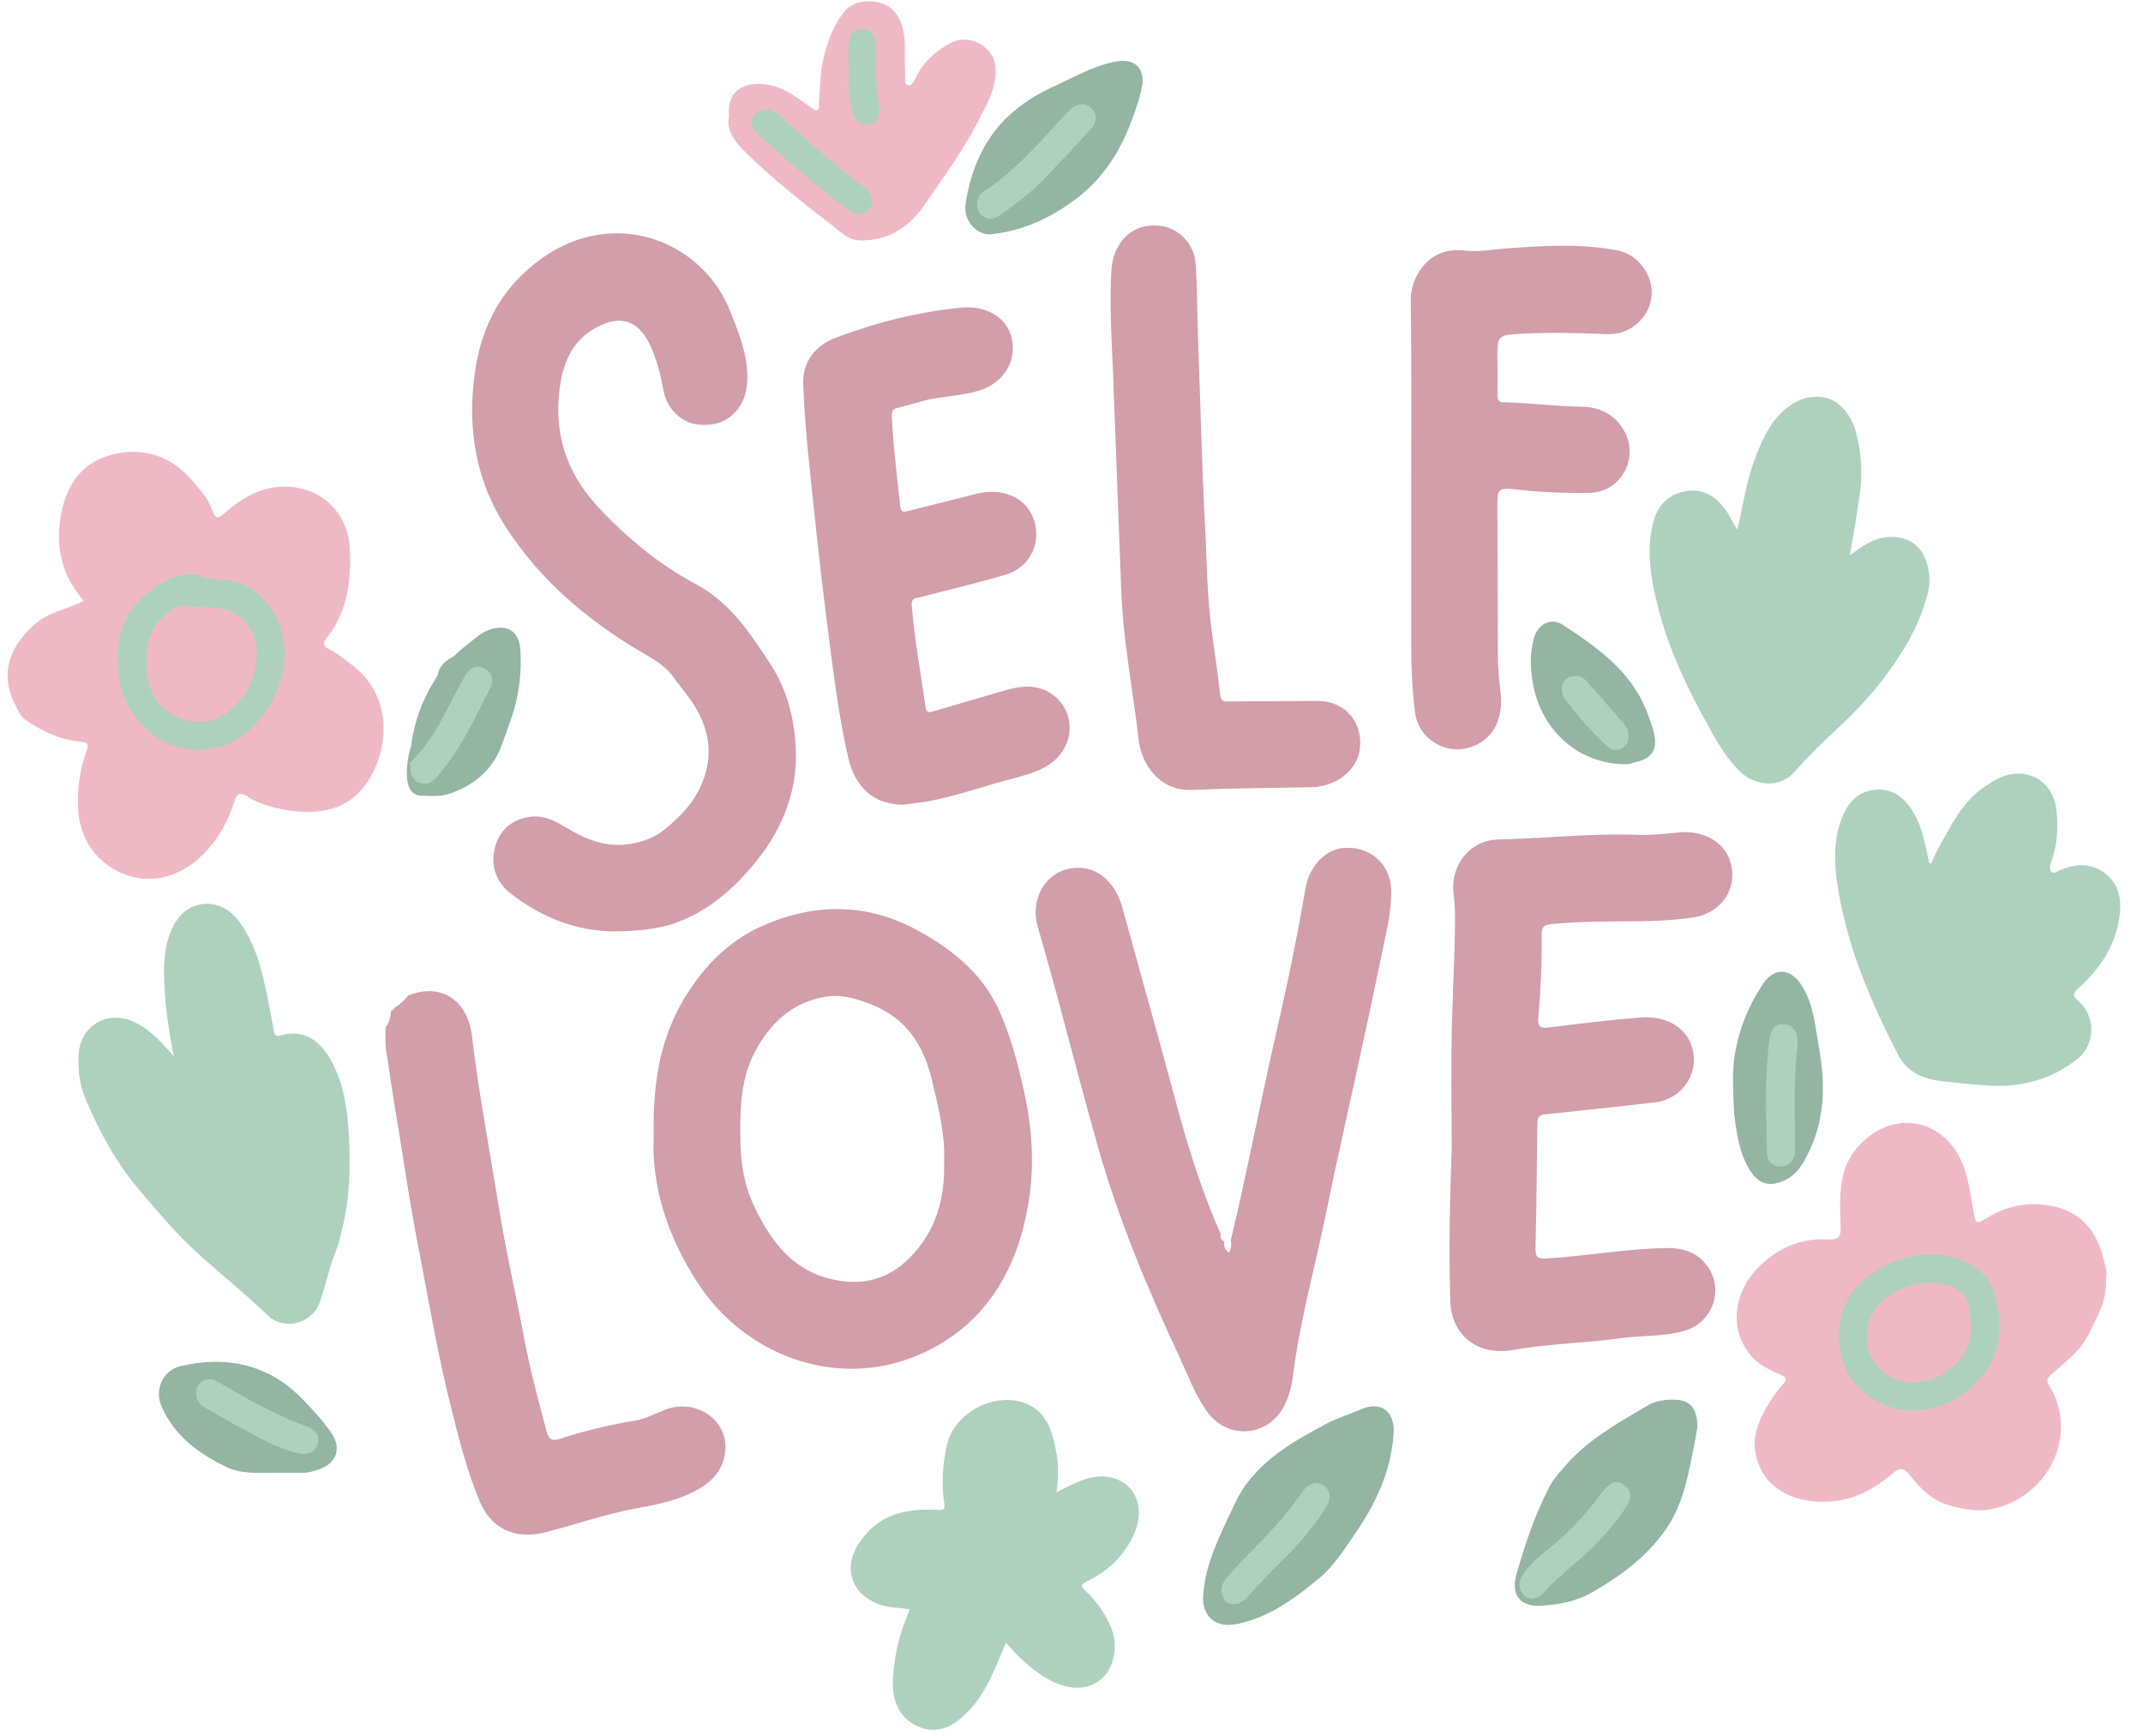
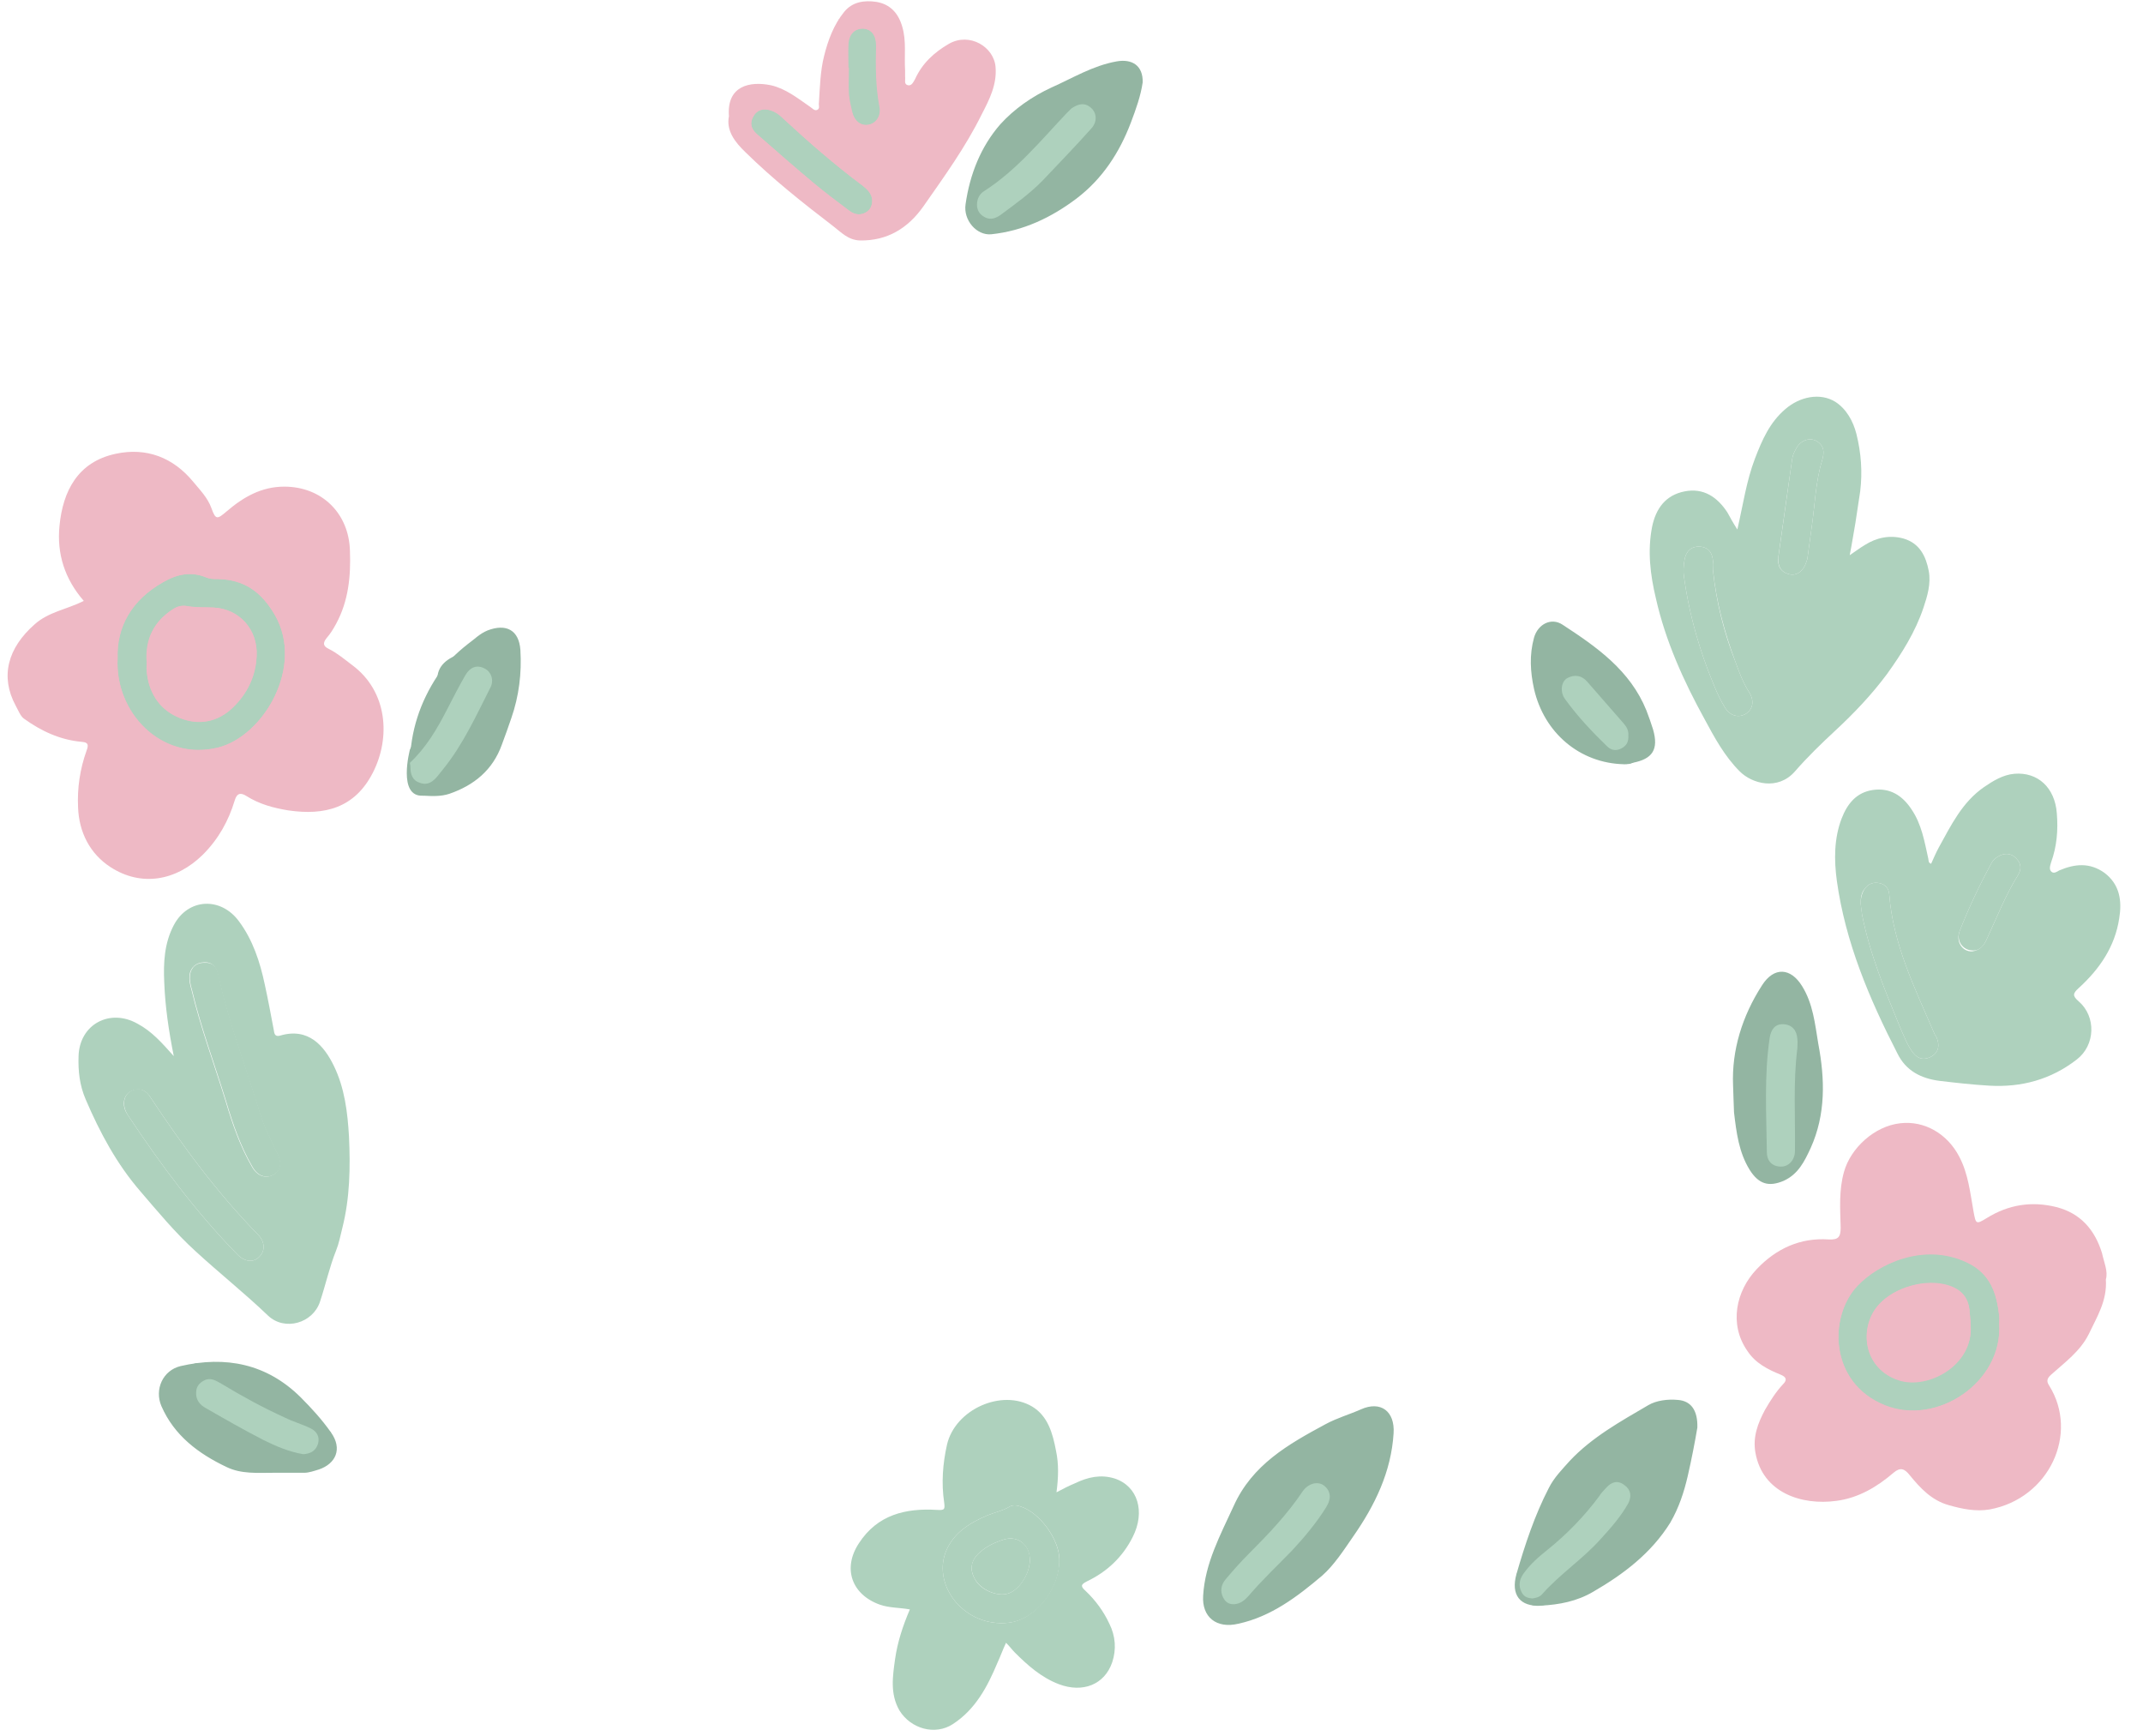
<svg xmlns="http://www.w3.org/2000/svg" fill="#000000" height="364.5" preserveAspectRatio="xMidYMid meet" version="1" viewBox="-82.5 208.4 450.1 364.5" width="450.1" zoomAndPan="magnify">
  <g id="change1_1">
    <path d="M-17.5,346c0,12.6-9.6,22.9-21.5,22.9s-21.5-10.2-21.5-22.9c0-12.6,9.6-22.9,21.5-22.9S-17.5,333.4-17.5,346 z M102.4,211.1l-8.7,1.3l-3.1,22.2l-11.3-5.9l-6,2.6v5.4l23.7,19l8.7-1.4L102.4,211.1z M316.5,466.1c0,0-21.4,2.3-21.4,14 s13.3,37.7,29.6,30.7c16.3-7,19.7-12.8,18.7-21.7C342.3,480.1,367.6,467.8,316.5,466.1z" fill="#eeb9c5" />
  </g>
  <g id="change2_1">
-     <path d="M-41.8,430.7l-4.2-28l5.9,1.3l11.5,19.6l16.8,26.2l-12,28.1l-11.8-4.3l-25-36.4l8.7-6.5L-41.8,430.7z M126.4,520L111,536.9l10.6,15.9l13.4-3.1l11-12.3C146,537.4,139.9,519.2,126.4,520z M281.4,323.2l-10.3-4.9l-3.6,4.9l6.5,27.1 l8.2,15.4l15.7-7.7l5.6-54.8l-7.9-7.5l-10.2,14.5L281.4,323.2z M316.5,386.4l-13.2,7l3,4.6l9.7,31.6l5.1,3.2h10.3l11.9-24.6l2.7-25 l-13.1-6l-6.9,16.7L316.5,386.4z" fill="#aed1bd" />
-   </g>
+     </g>
  <g id="change3_1">
    <path d="M153,231.1l-10.8,17l-15.5,7.7l-6.2-2.6l2.2-6.9l25-21.7L153,231.1z M20.9,344.8c0,0-10.7-0.3-11.5,5.5 c-0.7,5.8-5.8,15.5-5.8,15.5s-2.7,10.1,2.8,9.7s12.9-14.8,12.9-14.8S28.7,351.1,20.9,344.8z M-23.7,502.3c0,0-14.3-8.3-17.6-7.6 c-3.3,0.6-2.7,7.7-2.7,7.7s15.2,12.8,23.3,12.7c8.1-0.1,7.7-5.9,7.7-5.9L-23.7,502.3z M196.8,514.1l-11.4,5.8c0,0-12.3,16.2-13,20.2 s0,11,8,5.5s16.5-17.2,16.5-17.2v-14.3H196.8z M259.9,515.8l-16.6,14.9L236,539c0,0-0.2,7.3,5.2,6.6c5.4-0.7,16.8-13,16.8-13 S269.6,519.3,259.9,515.8z M291.7,418.5c0,0-6.6,7.7-6.2,8.7s-2.1,27.8,3.1,28s10.7-5.5,9.7-10.9S301.5,419.5,291.7,418.5z M247,346.1c0,0-6,1.2-3.7,7.8c2.3,6.5,13,16.8,17.1,14.7s0-11.1,0-11.1L247,346.1z" fill="#93b5a2" />
  </g>
  <g id="change4_1">
-     <path d="M47.6,404c-8.6,0.2-16.2-2.8-22.9-8c-2.9-2.3-4.2-5.6-3.3-9.4c0.9-3.7,3.3-5.9,7-6.6 c2.8-0.5,5.2,0.5,7.5,1.9c4.1,2.5,8.4,4.5,13.5,3.8c2.9-0.4,5.5-1.3,7.8-3.2c3.2-2.6,6-5.5,7.7-9.5c2.5-5.9,1.6-11.3-1.6-16.5 c-1.4-2.2-3.1-4.1-4.6-6.2c-1.8-2.4-4.4-3.7-6.9-5.2c-11.1-6.6-20.7-14.8-27.8-25.6c-6.5-9.8-8.4-20.9-6.8-32.6 c1.2-8.8,4.7-16.4,11.5-22.2c5.1-4.4,11.1-7.2,18.1-7.3c10.4-0.1,20,6.3,24,16.2c1.6,4,3.3,8.1,3.6,12.5c0.2,2.5,0,5-1.3,7.3 c-2,3.3-5.3,4.7-9.4,4.1c-3.2-0.5-6.1-3.3-6.8-6.9c-0.7-3.6-1.5-7.1-3.2-10.4c-2.3-4.3-5.6-5.5-10-3.5c-6.2,2.8-8.2,8.3-8.8,14.6 c-0.9,9.4,2.2,17.3,8.7,24.1c5.9,6.2,12.4,11.6,20.1,15.7c7.1,3.8,11.4,10.3,15.7,16.9c3.3,5.1,4.8,10.8,5.2,16.8 c0.6,9.2-2.5,17.3-8.2,24.4c-4.8,6-10.6,11-18.1,13.4C54.7,403.6,51.2,403.9,47.6,404z M63.9,477.6c10.1,15.8,30.7,23.6,49,14.2 c12.1-6.2,18.2-17.1,20.5-30.1c1.5-8.3,0.9-16.7-1-24.9c-1.3-5.7-2.8-11.4-5.3-16.7c-3.5-7.4-9.5-12.2-16.5-16.1 c-10.9-6.1-22.1-6-33.1-1.1c-7.6,3.4-13.2,9.5-17.2,16.8c-4.4,8.1-5.7,17-5.5,27.2C54.3,457.5,57.7,468,63.9,477.6z M108.6,472.5 c-4.5,4.6-10,6-16.2,4.6c-8.6-1.9-13.1-8.2-16.6-15.6c-2.1-4.5-2.8-9.3-2.8-14.1c-0.1-6.5,0.1-13.1,3.5-18.9 c3.2-5.7,7.8-9.7,14.5-10.8c3.5-0.5,6.7,0.5,9.9,1.8c7.2,3,10.7,8.7,12.4,16c1.3,5.5,2.7,11,2.5,16.7 C116,459.9,114.2,466.9,108.6,472.5z M175.6,471.5c-0.7-0.6-1.1-1.2-1-2.2v-0.2c-0.6-0.3-0.9-0.8-0.7-1.5c-3.9-8.8-6.8-18-9.3-27.3 c-3.7-13.8-7.6-27.6-11.4-41.4c-1.3-4.7-4.5-7.8-8.3-8.2c-6.5-0.7-11.3,5.4-9.5,12.1c1.6,5.6,3.2,11.2,4.7,16.9 c2.7,10,5.3,20,8.1,29.9c4.3,15,10.3,29.4,16.9,43.5c1.8,3.9,3.3,8,5.8,11.6c4.3,6.1,12.6,5.6,16.2-0.8c1-1.9,1.6-4,1.9-6.1 c1.5-12.2,4.9-24,7.3-36c1.8-8.8,3.8-17.6,5.7-26.3c1.9-8.7,3.8-17.4,5.6-26.2c0.9-4.6,2.2-9.2,2.1-13.9c-0.1-5.7-4.7-9.5-10.3-8.9 c-3.7,0.5-6.9,3.9-7.7,8.4c-1.9,11.3-4.3,22.5-6.9,33.7c-3,13.4-5.6,27-8.8,40.3C176.2,469.8,176.1,470.6,175.6,471.5z M222.1,481.5 c0.2,7.7,6.2,11.7,13.2,10.4c7.3-1.3,14.8-1.4,22.1-2.4c4.6-0.7,9.3-0.3,13.8-1.6c6.2-1.7,8.6-9.1,4.6-14c-2-2.5-4.8-3.4-8-3.4 c-8.6,0.1-17,1.7-25.6,2.2c-1.8,0.1-2.2-0.4-2.2-2c0.2-8.8,0.3-17.6,0.4-26.4c0-1.4,0.5-1.8,1.8-1.9c7.7-0.8,15.3-1.6,23-2.5 c6.4-0.8,10-7.6,7-13.2c-1.8-3.3-5.7-5-10.3-4.6c-6.4,0.5-12.8,1.3-19.2,2.1c-1.7,0.2-2.3-0.3-2.1-2.1c0.5-5.8,0.8-11.7,0.7-17.6 c0-1.3,0.4-1.8,1.8-2c5.1-0.5,10.1-0.6,15.2-0.6c4.9,0,9.8-0.1,14.7-0.8c6.2-0.9,9.8-6.4,7.8-12.1c-1.3-3.8-5.5-6.2-10.5-5.8 c-3.1,0.3-6.3,0.7-9.4,0.5c-9.6-0.3-19.1,0.8-28.7,1c-5.9,0.1-10.1,5.4-9.4,11.2c0.2,1.8,0.3,3.6,0.3,5.3c0,6.9-0.4,13.7-0.6,20.6 c-0.3,9.4-0.1,18.7-0.1,28.1C222,460.5,221.8,471,222.1,481.5z M111.8,376.8c6.4-1.1,12.5-3.4,18.8-5c2.6-0.7,5.2-1.4,7.5-3 c5.8-4.1,5.3-12.4-1-15.4c-2.9-1.3-5.7-0.8-8.6,0c-5,1.5-10,2.9-15,4.4c-0.9,0.3-1.5,0.2-1.6-0.9c-1-7.1-2.3-14.1-2.9-21.2 c-0.1-1,0.1-1.6,1.3-1.8c0.7-0.1,1.4-0.3,2.1-0.5c5.4-1.4,10.9-2.7,16.3-4.3c5.4-1.6,7.8-7.2,5.7-12.2c-1.8-4.2-6.5-6.1-11.8-4.8 c-4.8,1.2-9.5,2.4-14.3,3.6c-0.9,0.2-1.5,0.4-1.7-0.8c-0.7-6.4-1.5-12.8-1.8-19.2c0-0.8,0.2-1.4,1.1-1.6c2.6-0.6,5-1.5,7.7-2 c3.1-0.5,6.2-0.7,9.3-1.6c5.2-1.5,8.2-6,7.1-11c-0.9-4.4-5.4-7-10.6-6.5c-9.1,0.9-17.8,3.1-26.3,6.3c-4.4,1.6-7.1,5.2-6.9,9.8 c0.2,5.1,0.6,10.1,1.1,15.2c1.2,11.6,2.4,23.3,3.9,34.9c1.2,9.4,2.3,18.8,4.4,28.1c1.5,6.6,5.5,10.1,11.7,10.1 C108.6,377.2,110.2,377,111.8,376.8z M213.9,310.9c0,10.9,0,21.9,0,32.8c0,4.8,0.2,9.6,0.8,14.3c0.7,5.6,6.5,9.1,11.7,7.3 c4.5-1.5,6.8-5.5,6.3-11.1c-0.3-2.8-0.6-5.5-0.6-8.3c0-10.3-0.1-20.6-0.1-30.9c0-4,0-4.2,4-3.8c5.1,0.6,10.3,0.8,15.4,0.7 c6.4-0.1,10.3-7,7.4-12.7c-2-3.9-5.5-5.4-9.5-5.4c-5.3-0.1-10.5-0.8-15.8-0.9c-1.1,0-1.5-0.4-1.5-1.5c0.1-2.6,0-5.1,0-7.7 c0-4.9,0-4.9,5-5.2c5.4-0.3,10.7-0.2,16.1,0c1.8,0.1,3.6,0.2,5.3-0.4c3.8-1.4,6.2-5,6-8.7c-0.2-3.9-3.2-7.6-7.1-8.4 c-7.9-1.5-15.8-1-23.7-0.4c-2.9,0.2-5.8,0.8-8.7,0.4c-7.2-0.8-11.1,5.3-11.1,10.4C214,284.7,213.9,297.8,213.9,310.9L213.9,310.9z M0.1,420.5c-0.1,0-0.2,0-0.3,0.1s-0.1,0.2-0.2,0.3c-0.1,1.2-0.3,2.3-1.1,3.2c-0.1,2.1-0.1,4.1,0.3,6.2c0.8,5.1,1.5,10.2,2.4,15.2 c1.2,7.5,2.3,15,3.7,22.4c2.4,12.2,4.4,24.6,7.5,36.7c1.6,6.5,3.3,13,5.9,19.2c2.3,5.6,7.4,7.9,13.3,6.5c6.5-1.6,12.8-3.9,19.4-5.1 c3.8-0.7,7.6-1.4,11.1-3c3.9-1.8,7.2-4.2,7.7-8.9c0.8-6.6-6.1-11.4-12.7-8.8c-2,0.8-3.9,1.8-6,2.2c-5.4,0.9-10.6,2.1-15.8,3.8 c-2.3,0.8-2.7-0.2-3.1-1.9c-1.7-6.3-3.4-12.7-4.6-19.1c-1.8-9.5-4-19-5.5-28.6c-1.9-11.7-4.1-23.3-5.5-35.1 c-0.9-7.2-6.4-11.2-13.4-8.3c-0.8,1-1.7,1.9-2.8,2.5c-0.1,0.2-0.2,0.4-0.4,0.6C0,420.4,0,420.5,0.1,420.5z M153,332.5 c0.4,10.4,2.4,20.6,3.6,30.8c0.2,2,0.8,4.1,1.9,5.9c2.2,3.5,5.5,5.3,9.5,5.1c8.5-0.4,17-0.4,25.5-0.6c0.3,0,0.6,0,0.9-0.1 c4.3-0.6,7.9-3.6,8.6-7.3c1.1-5.9-2.8-10.7-8.8-10.7c-6.1,0-12.3,0.1-18.4,0.1c-0.9,0-1.8,0.2-2-1.2c-0.5-4.5-1.2-9.1-1.8-13.6 c-1-7.3-1-14.7-1.4-22c-0.7-13.4-1-26.8-1.5-40.3c-0.2-5-0.1-10-0.5-15c-0.3-3.9-3.4-7.1-6.9-7.7c-4.4-0.7-7.8,1.1-9.7,4.9 c-1.2,2.4-1.1,5-1.2,7.5c-0.2,8.4,0.5,16.7,0.6,22C152,306.5,152.5,319.5,153,332.5z" fill="#d19eaa" />
-   </g>
+     </g>
  <g id="change3_2">
    <path d="M170.2,543.5c0.4-6.8,3.6-12.7,6.4-18.8c3.9-8.7,11.5-13,19.3-17.2c2.4-1.3,4.9-2,7.4-3.1 c4.2-1.9,7.2,0.4,6.9,5c-0.5,8.1-3.9,15.1-8.5,21.7c-2,2.9-4,6-6.5,8.2c-5.2,4.4-10.7,8.6-17.6,10.1 C173,550.5,169.9,548,170.2,543.5z M176.8,545.3c1.2-0.1,2.1-0.7,2.9-1.6c2.9-3.4,6.1-6.4,9.2-9.6c2.6-2.8,5.1-5.8,7.1-9 c1.2-1.9,1-3.5-0.4-4.6c-1.3-1-3.3-0.5-4.5,1.2c-3.2,4.8-7.2,9-11.3,13.1c-1.7,1.7-3.3,3.5-4.9,5.4c-0.9,1.1-1.2,2.4-0.5,3.8 C174.9,544.8,175.7,545.3,176.8,545.3z M274,508.2c-0.5,3-1.2,6.6-2,10.1s-1.9,6.8-3.7,9.9c-4,6.4-9.8,10.8-16.2,14.5 c-3.4,2-7.1,2.7-10.9,2.9c-4.5,0.3-6.4-2.3-5.2-6.6c1.8-6.2,3.8-12.3,6.8-18.1c1.1-2.2,2.8-3.9,4.4-5.7c4.7-5,10.7-8.3,16.5-11.7 c1.7-1,4.1-1.3,6.2-1.1C272.6,502.6,274.1,504.5,274,508.2z M239.2,544c0.9,0,1.7-0.2,2.2-0.8c3.8-4.3,8.6-7.4,12.4-11.7 c2.1-2.3,4.2-4.7,5.7-7.4c0.7-1.4,0.6-2.8-0.8-3.8c-1.4-1.1-2.7-0.7-3.8,0.5c-0.5,0.6-1.1,1.1-1.5,1.8c-3.1,4.2-6.8,8-10.9,11.3 c-1.9,1.5-3.7,3.1-5.1,5.1c-0.8,1.2-1,2.5-0.3,3.8C237.4,543.7,238.3,543.9,239.2,544z M157.5,225.7c-0.4,2.8-1.4,5.6-2.5,8.5 c-2.4,6.3-6,11.8-11.4,15.9c-5.3,4-11.2,6.8-17.9,7.5c-3.1,0.3-5.9-3-5.4-6.3c0.9-6.3,3.2-12.1,7.3-16.8c2.9-3.2,6.6-5.8,10.7-7.7 c4.5-2,8.7-4.6,13.7-5.5C155.3,220.7,157.6,222.2,157.5,225.7z M122.6,251.5c0.1,1.1,0.6,2,1.7,2.5c1.3,0.7,2.4,0.2,3.4-0.5 c3.1-2.3,6.2-4.5,8.9-7.3c3.4-3.6,6.8-7.1,10.1-10.8c1.3-1.4,1.2-3.3-0.1-4.4c-1.4-1.2-2.8-0.7-4.1,0.2c-0.3,0.3-0.6,0.6-0.9,0.9 c-5.5,5.8-10.6,12.1-17.5,16.5C123.1,249.3,122.7,250.3,122.6,251.5z M281.5,436.3c-0.3-7.3,1.9-14.5,6.1-21c2.5-3.9,6-3.7,8.4,0.2 c2.3,3.7,2.7,7.9,3.4,12.1c1.4,7.4,1.6,14.8-1.6,21.9c-1.3,2.8-2.6,5.5-5.7,6.9c-3.1,1.3-5.2,0.7-7.1-2.3c-2.3-3.7-2.8-7.9-3.3-12.1 C281.6,440.2,281.6,438.5,281.5,436.3z M295,428.7c0-0.7,0-1.4,0-2c-0.1-1.8-1.1-3-2.9-3.1c-1.7-0.1-2.6,1-2.9,2.8 c-1.2,8-0.7,16.1-0.6,24.1c0,1.7,1,3,3,3c1.6,0,2.9-1.4,2.9-3.3C294.7,442.9,294.2,435.7,295,428.7z M-25,517.7 c-3.4,0-6.8,0.3-9.9-1.2c-5.9-2.8-11-6.6-13.7-12.8c-1.5-3.5,0.3-7.5,4-8.4c9.5-2.2,18.1-0.5,25.2,6.5c2.3,2.3,4.5,4.7,6.4,7.4 c2.5,3.5,1,6.6-2.5,7.8c-1,0.3-2.1,0.7-3.1,0.7C-20.7,517.7-22.9,517.7-25,517.7z M-18.8,513.8c1.4-0.2,2.6-0.7,3.1-2.2 c0.4-1.5-0.3-2.6-1.5-3.2c-1.8-0.9-3.7-1.4-5.5-2.3c-4.6-2.1-9-4.5-13.3-7.1c-1.1-0.6-2.2-1.4-3.6-0.7c-1,0.5-1.7,1.3-1.7,2.5 c-0.1,1.5,0.7,2.6,2,3.3c4,2.3,8,4.6,12.1,6.7C-24.5,512.1-21.8,513.3-18.8,513.8z M258.6,368.9c-9.3-0.2-16.8-6.6-18.9-15.8 c-0.8-3.6-1-7.2,0-10.8c0.8-2.8,3.6-4.3,6-2.7c7.2,4.7,14.2,9.6,17.6,18c0.5,1.3,1,2.7,1.4,4c1.2,4.2-0.1,6.2-4.3,7 C259.6,368.8,258.8,368.9,258.6,368.9z M259.4,362.8c0.2-1-0.4-1.8-1-2.5c-2.5-2.9-5.1-5.8-7.6-8.7c-1.2-1.4-2.7-1.6-4.2-0.8 c-1.3,0.7-1.6,2.9-0.5,4.4c2.6,3.6,5.6,6.8,8.8,9.9c0.8,0.8,1.8,1.1,3,0.5C259.1,365,259.6,364.1,259.4,362.8z M11.4,357.3 c1.3-2.5,2.5-4.9,3.9-7.3c0.9-1.5,2.3-2.2,4-1.3c1.4,0.7,2,2.5,1.2,4c-3,5.9-5.7,11.9-9.9,17.1c-0.4,0.5-0.8,1-1.2,1.5 c-1,1.2-2.1,2-3.7,1.4c-1.6-0.5-2-1.8-2-3.4c0-0.2-0.1-0.4-0.1-0.6c-0.6,1.5-0.5,3.1,0.1,4.6c0.5,1.2,1.3,2.1,2.7,2.2 c1.8,0.1,3.7,0.2,5.5-0.4c5.2-1.8,9.1-5,11-10.3c0.7-1.9,1.4-3.8,2-5.6c1.6-4.6,2.2-9.4,1.9-14.3c-0.3-4.2-3-5.6-6.9-4.1 c-1.7,0.7-2.8,1.9-4.2,2.9c-2.4,1.9-4.6,4-6.3,6.6c-3.7,5.6-5.7,11.7-5.8,18.4C7,365.3,9.3,361.4,11.4,357.3z" fill="#93b5a2" />
  </g>
  <g id="change5_1">
    <path d="M3.6,368.6c3.4-3.2,5.7-7.1,7.8-11.2c1.3-2.5,2.5-4.9,3.9-7.3c0.9-1.5,2.3-2.2,4-1.3 c1.4,0.7,2,2.5,1.2,4c-3,5.9-5.7,11.9-9.9,17.1c-0.4,0.5-0.8,1-1.2,1.5c-1,1.2-2.1,2-3.7,1.4c-1.6-0.5-2-1.8-2-3.4 C3.7,369.1,3.6,368.9,3.6,368.6L3.6,368.6z M-36.7,365.4c9.6-2.4,18.2-17.1,11.9-27.9c-2.8-4.8-6.4-7.4-12-7.5c-0.8,0-1.6,0-2.3-0.3 c-3.3-1.4-6.3-0.7-9.2,1c-6.6,3.7-9.8,9.4-9.5,16C-58.4,357.9-48.7,368.3-36.7,365.4z M-46.1,336.3c0.9-0.6,1.8-0.8,3-0.6 c1.8,0.3,3.7,0.2,5.5,0.3c5.4,0.3,9.3,4.7,9,10.2c-0.2,4.3-2,7.9-5,10.8c-3.2,3.1-7.2,3.7-11.1,2.2s-6.3-4.7-6.9-9.1 c-0.1-0.8,0-1.7,0-2.5C-52,342.6-50.2,338.9-46.1,336.3z M337.4,484.8c-0.5-4.9-1.9-9.1-6.9-11.4c-9-4.2-18.6,0.4-22.9,5 c-6.1,6.5-5.9,20.4,5.8,25.1c11,4.4,24.8-4.8,24-17C337.4,486.1,337.4,485.5,337.4,484.8z M316.3,498.2c-7.3-2.4-8.3-10.3-4.8-15.1 c3-4,9.5-6.1,14.4-5c3.3,0.8,5.1,2.5,5.3,5.9c0.1,0.9,0.1,1.7,0.2,2.6C332,495.1,322.4,500.1,316.3,498.2z M277.3,326.4 c-0.1-1.8-0.9-3.1-2.8-3.2c-1.8-0.1-2.9,1-3.2,2.8c-0.2,1.2-0.3,2.4-0.1,3.6c0.9,6.6,2.6,13,4.9,19.2c1.1,2.8,2.1,5.6,3.7,8.2 c1.1,1.8,2.9,2.2,4.4,1.3c1.5-1,1.8-2.7,0.7-4.5c-1.3-2-2.1-4.2-2.9-6.4c-2.4-6.1-4-12.5-4.7-19 C277.3,327.7,277.4,327.1,277.3,326.4z M293.3,329c1.6,0.4,3-0.7,3.6-2.6c0.1-0.2,0.1-0.4,0.2-0.6c0.3-2.2,0.6-4.4,0.9-6.6 c0.7-4.7,0.8-9.5,2.2-14.1c0.5-1.7,0.5-3.1-1.2-4.1c-1.5-0.8-3.4-0.1-4.3,1.7c-0.4,0.7-0.7,1.4-0.8,2.2c-1,6.9-1.9,13.7-2.9,20.6 C290.9,327.2,291.4,328.5,293.3,329z M308.6,400.5c1.6,8.2,4.8,15.9,8,23.7c0.8,1.8,1.5,3.7,2.7,5.3c1.1,1.4,2.5,1.6,4,0.7 c1.4-0.9,1.6-2.3,1-3.8c-0.1-0.3-0.4-0.6-0.5-0.9c-4.1-9.5-8.7-18.8-9.5-29.3c-0.1-1.2-0.8-2-1.9-2.3c-1.3-0.3-2.4,0-3.2,1.1 c-0.7,1-0.9,2.1-0.9,3.3C308.4,399,308.5,399.7,308.6,400.5z M334.8,405.6c2.1-4.5,3.9-9.2,6.6-13.5c0.7-1.2,0.6-2.4-0.4-3.4 c-0.9-1-2.1-1.2-3.3-0.7c-0.9,0.4-1.6,1-2,1.8c-2.5,4.6-4.7,9.3-6.6,14.1c-0.8,2.1,0.7,4.1,2.7,4.1 C333.3,408.1,334.2,407,334.8,405.6z M-42.6,413.2c-0.1,1,0.1,2,0.4,3c1.9,8,4.8,15.7,7.2,23.5c1.4,4.7,3,9.4,5.5,13.7 c1.1,2,2.9,2.6,4.5,1.7c1.5-0.8,1.8-2.5,0.8-4.5c-1.4-2.8-2.8-5.6-3.7-8.6c-2.9-9.6-6.6-19-8.7-28.9c-0.3-1.5-1.2-2.6-2.8-2.5 C-41.3,410.5-42.4,411.6-42.6,413.2z M-55.7,442.5c6.9,10.4,14.3,20.4,23.1,29.4c1.5,1.5,3.3,1.7,4.5,0.5c1.3-1.2,1.3-3.1-0.1-4.6 c-8.7-8.9-16-18.8-22.8-29.1c-0.6-1-1.5-1.5-2.4-1.6C-56.2,437.2-57.3,439.9-55.7,442.5z M131.9,524.8c-0.8-0.3-1.8-0.4-2.5,0.1 c-1.4,0.8-2.9,1.1-4.4,1.7c-3.8,1.6-7.3,3.7-8.9,7.8c-2.7,7.2,4.1,15.8,13.2,14.8c5.8-0.6,10.8-7.1,10.7-13.2 C140,531.7,135.9,526.1,131.9,524.8z M129.1,543.1c-2.3,0.6-5.6-0.8-6.8-3c-1.2-2-0.9-4,0.9-5.6c1.5-1.4,3.3-2.2,5.2-2.8 c3-0.9,5.5,1.3,5.4,4.5C133.7,539.1,131.4,542.5,129.1,543.1z M98.7,247.4c-5.9-4.4-11.4-9.2-16.8-14.2c-0.7-0.7-1.5-1.3-2.5-1.6 c-1.5-0.5-2.9-0.2-3.7,1.3c-0.8,1.4-0.4,2.6,0.7,3.6c4.1,3.6,8.1,7.1,12.3,10.6c2.3,1.9,4.7,3.7,7.1,5.5c1,0.8,2.2,1.1,3.4,0.5 c1-0.5,1.5-1.4,1.5-2.6C100.7,249.1,99.7,248.2,98.7,247.4z M95.8,222.6c0,1.9-0.1,3.7,0,5.5c0.1,1.3,0.4,2.5,0.7,3.8 c0.5,2,1.9,3,3.5,2.7c1.6-0.3,2.7-1.9,2.3-3.8c-0.8-4.2-0.8-8.5-0.7-12.8c0-2.2-1-3.5-2.8-3.6c-1.8,0-3,1.2-3.1,3.4 c-0.1,1.6,0,3.1,0,4.7C95.7,222.6,95.7,222.6,95.8,222.6z M179.7,543.6c2.9-3.4,6.1-6.4,9.2-9.6c2.6-2.8,5.1-5.8,7.1-9 c1.2-1.9,1-3.5-0.4-4.6c-1.3-1-3.3-0.5-4.5,1.2c-3.2,4.8-7.2,9-11.3,13.1c-1.7,1.7-3.3,3.5-4.9,5.4c-0.9,1.1-1.2,2.4-0.5,3.8 c0.5,1,1.3,1.5,2.4,1.4C178,545.2,178.9,544.5,179.7,543.6z M241.4,543.2c3.8-4.3,8.6-7.4,12.4-11.7c2.1-2.3,4.2-4.7,5.7-7.4 c0.7-1.4,0.6-2.8-0.8-3.8c-1.4-1.1-2.7-0.7-3.8,0.5c-0.5,0.6-1.1,1.1-1.5,1.8c-3.1,4.2-6.8,8-10.9,11.3c-1.9,1.5-3.7,3.1-5.1,5.1 c-0.8,1.2-1,2.5-0.3,3.8c0.5,1,1.3,1.2,2.2,1.3C240.1,544,240.9,543.8,241.4,543.2z M124.3,254c1.3,0.7,2.4,0.2,3.4-0.5 c3.1-2.3,6.2-4.5,8.9-7.3c3.4-3.6,6.8-7.1,10.1-10.8c1.3-1.4,1.2-3.3-0.1-4.4c-1.4-1.2-2.8-0.7-4.1,0.2c-0.3,0.3-0.6,0.6-0.9,0.9 c-5.5,5.8-10.6,12.1-17.5,16.5c-0.9,0.6-1.4,1.6-1.4,2.8C122.7,252.5,123.2,253.4,124.3,254z M295,426.6c-0.1-1.8-1.1-3-2.9-3.1 c-1.7-0.1-2.6,1-2.9,2.8c-1.2,8-0.7,16.1-0.6,24.1c0,1.7,1,3,3,3c1.6,0,2.9-1.4,2.9-3.3c0.1-7.2-0.4-14.4,0.5-21.5 C295,427.9,295.1,427.3,295,426.6z M-15.7,511.6c0.4-1.5-0.3-2.6-1.5-3.2c-1.8-0.9-3.7-1.4-5.5-2.3c-4.6-2.1-9-4.5-13.3-7.1 c-1.1-0.6-2.2-1.4-3.6-0.7c-1,0.5-1.7,1.3-1.7,2.5c-0.1,1.5,0.7,2.6,2,3.3c4,2.3,8,4.6,12.1,6.7c2.6,1.3,5.4,2.5,8.4,3 C-17.4,513.7-16.2,513.2-15.7,511.6z M258.5,360.3c-2.5-2.9-5.1-5.8-7.6-8.7c-1.2-1.4-2.7-1.6-4.2-0.8c-1.3,0.7-1.6,2.9-0.5,4.4 c2.6,3.6,5.6,6.8,8.8,9.9c0.8,0.8,1.8,1.1,3,0.5s1.6-1.5,1.5-2.8C259.6,361.8,259.1,361,258.5,360.3z" fill="#aed1bd" />
  </g>
  <g id="change1_2">
    <path d="M-64.9,334.6c-4-4.6-5.7-9.9-5.1-15.8c0.7-7.2,3.8-13.4,11.8-15.1c6.5-1.4,12.1,0.8,16.3,5.9 c1.4,1.7,3,3.3,3.8,5.5c0.9,2.5,1.2,2.4,3.2,0.7c3.5-3,7.3-5.2,12.1-5.2c7.9,0,13.6,5.6,13.8,13.5c0.2,5.3-0.3,10.5-2.9,15.3 c-0.6,1.1-1.2,2.1-2,3c-0.8,1-0.8,1.7,0.5,2.3c1.8,0.9,3.3,2.2,4.9,3.4c7.4,5.5,8.1,15.2,4.3,22.6s-10.1,9-17.7,7.9 c-3.1-0.5-6.1-1.3-8.8-3c-1.1-0.7-2-0.8-2.5,0.9c-1.3,4.3-3.4,8.1-6.7,11.4c-5.6,5.5-12.9,6.8-19.4,2.6c-4.3-2.8-6.6-7.3-6.8-12.5 c-0.2-4.1,0.4-8.1,1.8-12c0.4-1.1,0.4-1.7-1-1.8c-4.6-0.4-8.6-2.3-12.2-4.9c-0.7-0.5-1.2-1.8-1.7-2.7c-3.3-6.1-1.7-12.1,4-17.1 C-72.3,336.9-68.5,336.4-64.9,334.6z M-57.8,346.7c-0.6,11.2,9,21.7,21.1,18.7c9.6-2.4,18.2-17.1,11.9-27.9c-2.8-4.8-6.4-7.4-12-7.5 c-0.8,0-1.6,0-2.3-0.3c-3.3-1.4-6.3-0.7-9.2,1C-54.8,334.4-58,340-57.8,346.7z M359.8,477.1c0.3,4.5-1.9,7.9-3.6,11.5 c-1.8,3.6-5,5.9-7.9,8.5c-0.9,0.8-1,1.4-0.4,2.3c6.3,10.1,0,23.7-12.5,26c-2.9,0.5-5.8-0.1-8.6-0.9c-3.6-1-6-3.6-8.2-6.3 c-1.1-1.4-2-1.7-3.4-0.5c-3.5,3-7.4,5.3-12,5.9c-7.3,1-15.5-1.7-17-10.1c-0.6-3.3,0.5-6.2,2-9c1.1-1.9,2.3-3.8,3.8-5.4 c0.9-0.9,0.7-1.5-0.5-2c-2.7-1.1-5.3-2.4-7-5c-3.9-5.6-2.4-12.6,2-17.2c4.1-4.3,9.1-6.6,15.1-6.2c2,0.1,2.5-0.5,2.5-2.5 c-0.1-3.9-0.4-7.8,0.7-11.7c1.4-5,6.4-9.6,11.8-10.2c5.1-0.6,9.9,2.2,12.4,7c1.9,3.6,2.3,7.6,3,11.5c0.5,2.7,0.5,2.8,2.8,1.4 c4.5-2.8,9.4-3.6,14.6-2.3c5.1,1.3,8.1,4.8,9.6,9.7C359.4,473.5,360.3,475.4,359.8,477.1z M337.4,486.5c0-0.4,0.1-1,0-1.6 c-0.5-4.9-1.9-9.1-6.9-11.4c-9-4.2-18.6,0.4-22.9,5c-6.1,6.5-5.9,20.4,5.8,25.1C324.3,507.9,338.1,498.7,337.4,486.5z M70.6,232.8 c-0.5-6.4,4.4-7.4,8.8-6.5c3.1,0.7,5.6,2.7,8.2,4.5c0.5,0.3,0.9,0.9,1.5,0.7c0.7-0.3,0.3-1,0.4-1.5c0.2-3.3,0.3-6.8,1.1-9.9 c0.8-3.2,2-6.5,4.2-9.2c1.7-2.1,4.2-2.5,6.8-2.1c2.9,0.5,4.6,2.4,5.4,5.2c0.9,3,0.4,6.1,0.6,9.2c0,0.4,0,0.9,0,1.3 c0.1,0.7-0.3,1.6,0.6,1.8c0.8,0.2,1.2-0.8,1.5-1.3c1.5-3.3,4-5.6,7.1-7.4c4.4-2.5,9.5,0.7,9.8,4.9c0.3,3.7-1.3,6.8-2.9,9.9 c-3.4,6.9-7.9,13.1-12.3,19.4c-3.2,4.5-7.5,7.2-13.3,7.1c-2.5-0.1-3.9-1.7-5.6-3c-6.4-4.9-12.7-9.9-18.4-15.5 C71.8,238.2,70,235.8,70.6,232.8z M100.7,250.5c-0.1-1.4-1-2.3-2-3.1c-5.9-4.4-11.4-9.2-16.8-14.2c-0.7-0.7-1.5-1.3-2.5-1.6 c-1.5-0.5-2.9-0.2-3.7,1.3c-0.8,1.4-0.4,2.6,0.7,3.6c4.1,3.6,8.1,7.1,12.3,10.6c2.3,1.9,4.7,3.7,7.1,5.5c1,0.8,2.2,1.1,3.4,0.5 C100.2,252.6,100.7,251.7,100.7,250.5z M95.6,222.6L95.6,222.6c0.1,1.9,0,3.7,0.1,5.5c0.1,1.3,0.4,2.5,0.7,3.8c0.5,2,1.9,3,3.5,2.7 c1.6-0.3,2.7-1.9,2.3-3.8c-0.8-4.2-0.8-8.5-0.7-12.8c0-2.2-1-3.5-2.8-3.6c-1.8,0-3,1.2-3.1,3.4C95.6,219.4,95.6,221,95.6,222.6z M-51.6,350.1c0.6,4.3,3,7.5,6.9,9.1s7.9,0.9,11.1-2.2c3-2.9,4.8-6.5,5-10.8c0.3-5.5-3.5-9.9-9-10.2c-1.8-0.1-3.7,0.1-5.5-0.3 c-1.2-0.2-2,0-3,0.6c-4.1,2.6-6,6.4-5.6,11.2C-51.7,348.3-51.8,349.2-51.6,350.1z M331.2,484.1c-0.2-3.4-2.1-5.2-5.3-5.9 c-4.9-1.1-11.4,0.9-14.4,5c-3.4,4.7-2.5,12.7,4.8,15.1c6.1,2,15.7-3.1,15.1-11.5C331.4,485.8,331.3,485,331.2,484.1z" fill="#eeb9c5" />
  </g>
  <g id="change2_2">
    <path d="M282.4,319.6c1.2-5.2,1.9-10.2,3.7-14.9c1.5-3.9,3.1-7.6,6.4-10.4c3-2.6,7.3-3.5,10.5-1.5 c2.3,1.5,3.7,4,4.4,6.7c1,4,1.3,8,0.8,12.1c-0.3,2.2-0.7,4.4-1,6.6c-0.4,2.2-0.7,4.3-1.2,6.8c1.2-0.8,2.1-1.5,3.1-2.1 c2.5-1.6,5.3-2.2,8.2-1.4c3.4,1,4.7,3.7,5.3,6.8c0.5,2.7-0.3,5.3-1.1,7.7c-1.7,5.1-4.6,9.7-7.7,14c-3.2,4.3-6.9,8.2-10.9,11.9 c-2.9,2.7-5.8,5.5-8.4,8.5c-3.6,4.1-9,2.6-11.6,0c-3.2-3.2-5.3-7.1-7.4-11c-4.4-8-8.2-16.4-10.2-25.3c-1.2-5-1.8-10-0.8-15.1 c0.8-3.8,2.8-6.6,6.8-7.4s6.9,1.2,9,4.4C280.9,317.1,281.5,318.2,282.4,319.6z M277.3,328.3c0-0.6,0-1.3,0-1.9 c-0.1-1.8-0.9-3.1-2.8-3.2c-1.8-0.1-2.9,1-3.2,2.8c-0.2,1.2-0.3,2.4-0.1,3.6c0.9,6.6,2.6,13,4.9,19.2c1.1,2.8,2.1,5.6,3.7,8.2 c1.1,1.8,2.9,2.2,4.4,1.3c1.5-1,1.8-2.7,0.7-4.5c-1.3-2-2.1-4.2-2.9-6.4C279.7,341.2,278,334.9,277.3,328.3z M291,325.4 c-0.2,1.8,0.4,3.1,2.3,3.6c1.6,0.4,3-0.7,3.6-2.6c0.1-0.2,0.1-0.4,0.2-0.6c0.3-2.2,0.6-4.4,0.9-6.6c0.7-4.7,0.8-9.5,2.2-14.1 c0.5-1.7,0.5-3.1-1.2-4.1c-1.5-0.8-3.4-0.1-4.3,1.7c-0.4,0.7-0.7,1.4-0.8,2.2C292.9,311.7,292,318.5,291,325.4z M323.1,389.8 c0.5-1.1,1-2.3,1.6-3.4c2.6-4.7,4.9-9.5,9.5-12.7c1.9-1.3,4-2.6,6.4-2.8c4.9-0.4,8.5,2.9,8.9,8.3c0.3,3.5,0,7-1.2,10.3 c-0.2,0.7-0.5,1.5,0.1,2c0.5,0.4,1.1,0,1.6-0.3c3.3-1.4,6.4-1.7,9.5,0.5c3.3,2.5,3.7,6,3.1,9.6c-0.9,5.9-4.1,10.6-8.5,14.6 c-1.2,1.1-1.4,1.6,0,2.8c3.7,3.2,3.5,9.2-0.4,12.2c-5.4,4.2-11.6,5.9-18.4,5.5c-3.5-0.2-7-0.6-10.4-1c-3.9-0.5-7.1-2.1-8.9-5.8 c-5.9-11.5-10.9-23.3-12.7-36.2c-0.6-4.4-0.6-8.9,1-13.1c1.2-3.1,3.1-5.5,6.6-6c3.6-0.5,6.2,1.2,8.1,4.1c2.1,3.1,2.7,6.7,3.5,10.3 C322.6,389.2,322.5,389.6,323.1,389.8z M308.3,398.2c0.1,0.8,0.2,1.6,0.3,2.3c1.6,8.2,4.8,15.9,8,23.7c0.8,1.8,1.5,3.7,2.7,5.3 c1.1,1.4,2.5,1.6,4,0.7c1.4-0.9,1.6-2.3,1-3.8c-0.1-0.3-0.4-0.6-0.5-0.9c-4.1-9.5-8.7-18.8-9.5-29.3c-0.1-1.2-0.8-2-1.9-2.3 c-1.3-0.3-2.4,0-3.2,1.1C308.4,395.9,308.3,397,308.3,398.2z M331.7,408.2c1.6-0.2,2.5-1.2,3.1-2.6c2.1-4.5,3.9-9.2,6.6-13.5 c0.7-1.2,0.6-2.4-0.4-3.4c-0.9-1-2.1-1.2-3.3-0.7c-0.9,0.4-1.6,1-2,1.8c-2.5,4.6-4.7,9.3-6.6,14.1 C328.2,406.2,329.7,408.3,331.7,408.2z M-46,430.2c-1.1-5.5-1.8-10.4-2-15.4c-0.2-4.2,0-8.3,2-12.1c3-5.7,9.9-6,13.7-0.8 c2.9,3.9,4.4,8.5,5.4,13.2c0.7,3.2,1.3,6.4,1.9,9.6c0.1,0.7,0.2,1.5,1.3,1.2c6-1.8,9.3,2.2,11.3,6.3c2.3,4.7,2.9,9.8,3.2,14.9 c0.3,6.4,0.2,12.9-1.4,19.2c-0.4,1.6-0.7,3.2-1.3,4.7c-1.4,3.5-2.2,7.2-3.4,10.8c-1.5,4.5-7.4,6.2-10.9,2.9 c-4.9-4.7-10.2-8.9-15.2-13.5c-4.3-3.9-8-8.4-11.7-12.7c-4.9-5.7-8.4-12.2-11.4-19.2c-1.3-3-1.6-6-1.5-9.1 c0.2-6.7,6.6-10.1,12.4-6.8C-50.6,425-48.5,427.4-46,430.2z M-39.6,410.5c-1.7,0-2.9,1.1-3.1,2.7c-0.1,1,0.1,2,0.4,3 c1.9,8,4.8,15.7,7.2,23.5c1.4,4.7,3,9.4,5.5,13.7c1.1,2,2.9,2.6,4.5,1.7c1.5-0.8,1.8-2.5,0.8-4.5c-1.4-2.8-2.8-5.6-3.7-8.6 c-2.9-9.6-6.6-19-8.7-28.9C-37.1,411.4-38,410.4-39.6,410.5z M-53.4,437.2c-2.8,0-4,2.8-2.3,5.3c6.9,10.4,14.3,20.4,23.1,29.4 c1.5,1.5,3.3,1.7,4.5,0.5c1.3-1.2,1.3-3.1-0.1-4.6c-8.7-8.9-16-18.8-22.8-29.1C-51.6,437.8-52.4,437.2-53.4,437.2z M139.4,521.8 c1.5-0.8,2.7-1.4,3.9-1.9c2.7-1.3,5.4-1.9,8.3-1c4.9,1.6,6.5,7,3.8,12.3c-2.1,4.2-5.4,7.3-9.6,9.3c-1.4,0.7-1.3,1.1-0.3,2 c2.1,2,3.8,4.3,5,6.9c1.3,2.6,1.5,5.4,0.6,8.1c-1.6,4.7-6.2,6.5-11.2,4.6c-3.7-1.4-6.6-4-9.3-6.7c-0.5-0.5-1-1.2-1.8-2 c-0.7,1.5-1.2,2.9-1.8,4.2c-2.1,5-4.6,9.8-9.4,12.9c-3.7,2.4-8.8,1-11.2-2.9c-2-3.5-1.4-7.2-0.9-10.8c0.5-3.5,1.6-6.9,3.1-10.4 c-2.2-0.4-4.3-0.3-6.3-1c-5.9-2.1-7.9-7.6-4.4-12.9c3.9-6,9.8-7.4,16.4-7c1.6,0.1,1.7-0.1,1.5-1.6c-0.6-4-0.3-8.1,0.6-12.1 c1.7-7.4,11.5-11.8,17.9-8c3.3,2,4.3,5.6,5,9.3C139.9,515.9,139.8,518.7,139.4,521.8z M140,535.9c0-4.2-4.1-9.8-8.1-11.1 c-0.8-0.3-1.8-0.4-2.5,0.1c-1.4,0.8-2.9,1.1-4.4,1.7c-3.8,1.6-7.3,3.7-8.9,7.8c-2.7,7.2,4.1,15.8,13.2,14.8 C135.1,548.5,140,542,140,535.9z M128.4,531.7c-1.9,0.6-3.7,1.4-5.2,2.8c-1.8,1.6-2.1,3.5-0.9,5.6c1.3,2.2,4.5,3.6,6.8,3 c2.3-0.6,4.6-3.9,4.7-6.9C134,533,131.4,530.8,128.4,531.7z" fill="#aed1bd" />
  </g>
</svg>